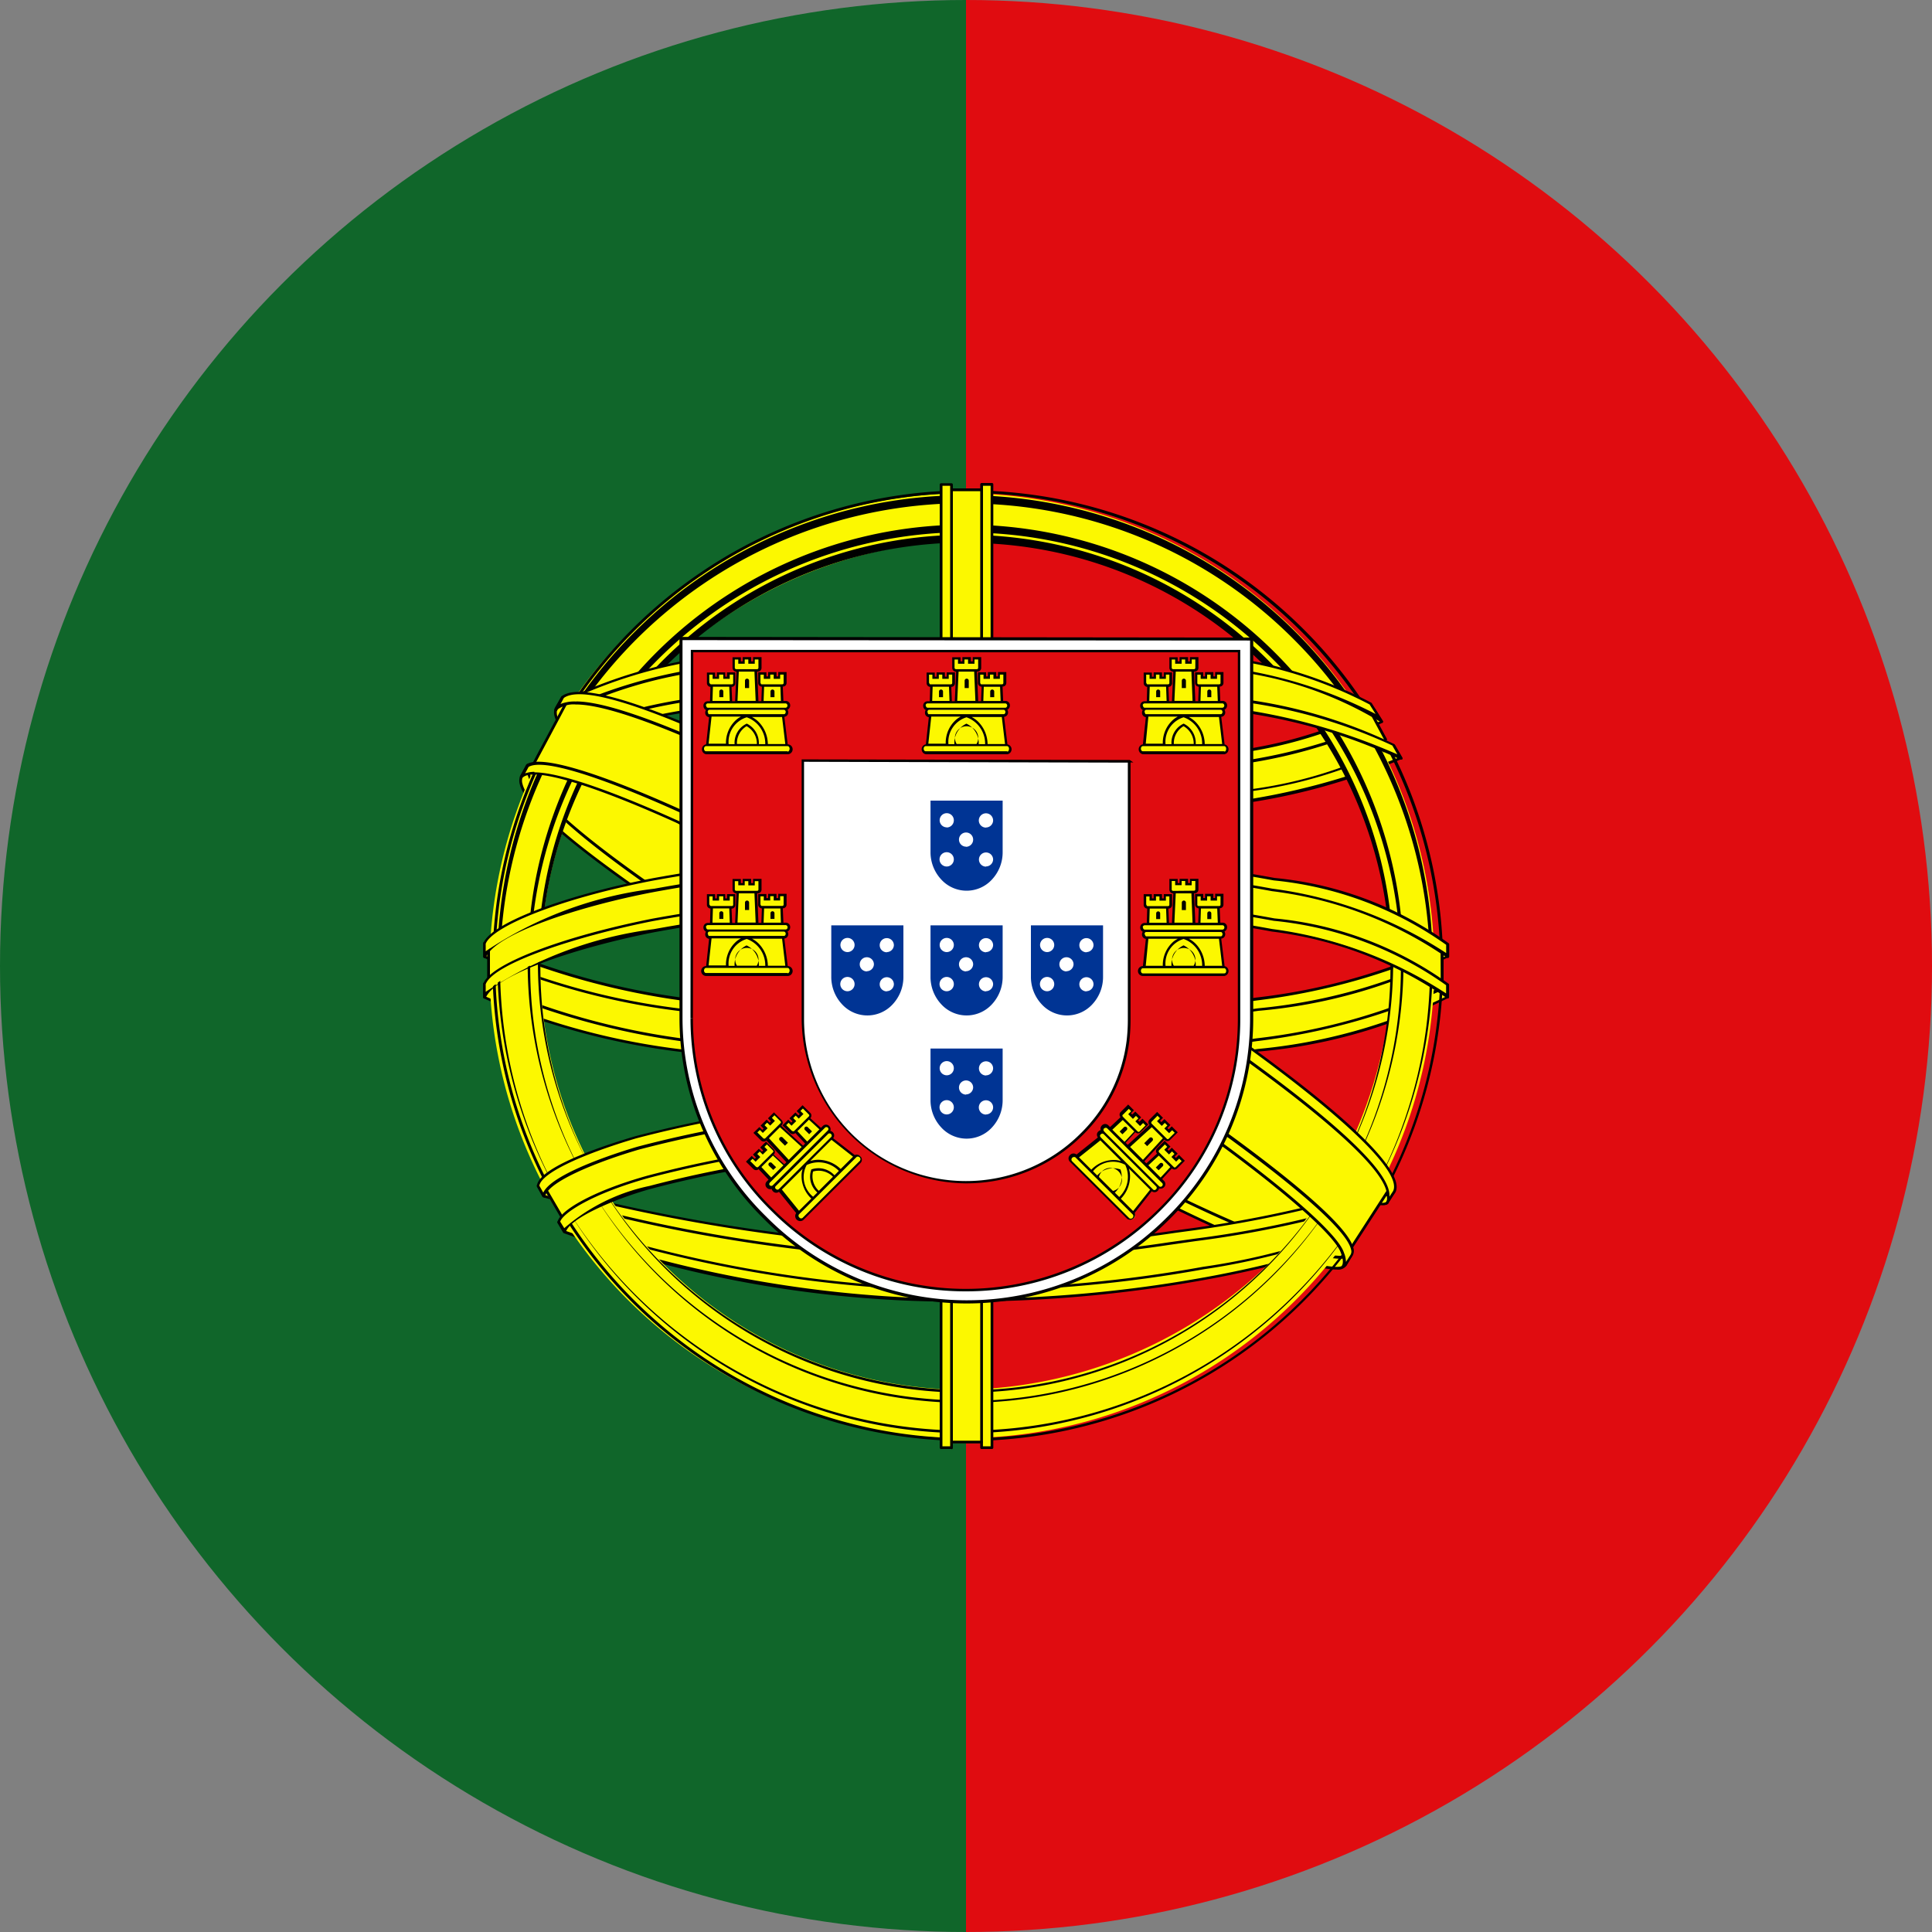
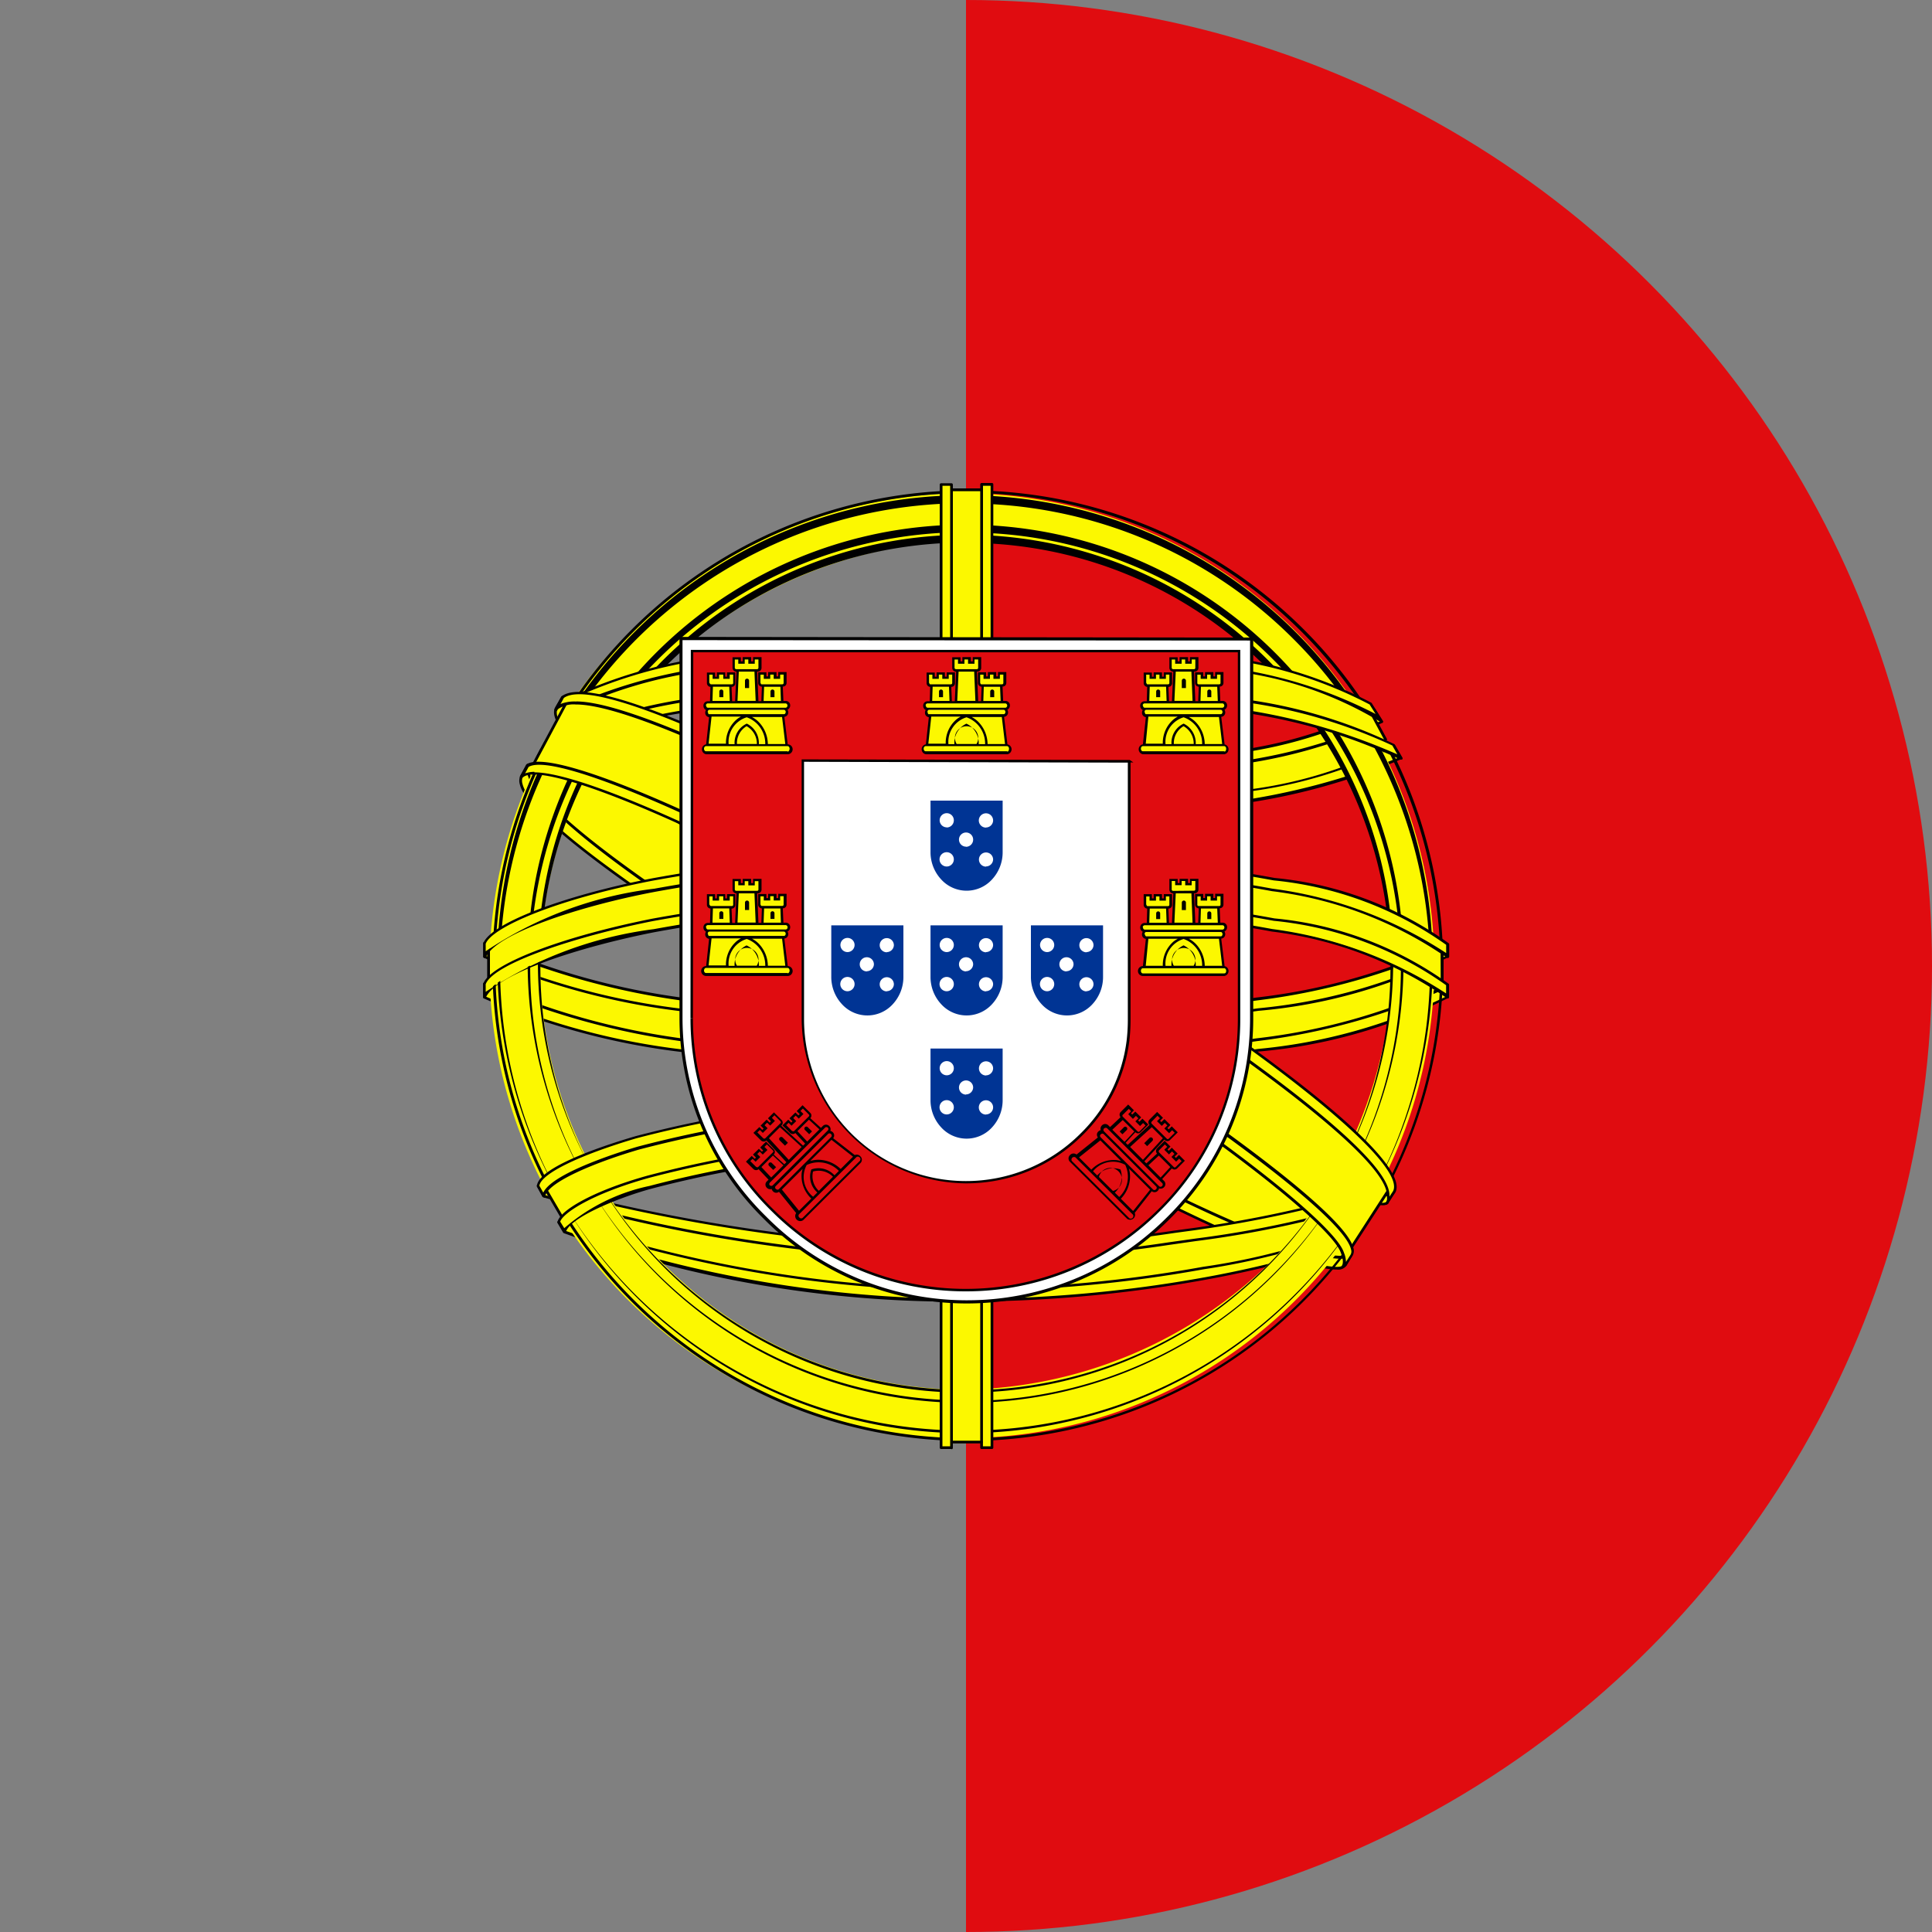
<svg xmlns="http://www.w3.org/2000/svg" width="30" height="30" viewBox="0 0 30 30">
  <rect x="0" y="0" width="30" height="30" fill="#808080" stroke="none" />
  <defs>
    <clipPath id="a">
      <circle data-name="Ellipse 93" cx="15" cy="15" r="15" fill="none" />
    </clipPath>
  </defs>
  <g data-name="Group 2431" clip-path="url(#a)">
    <g data-name="Group 2361">
      <path data-name="Rectangle 4863" fill="#e00c10" d="M15 0h27v30H15z" />
-       <path data-name="Rectangle 4864" fill="#10662a" d="M-3 0h18v30H-3z" />
    </g>
    <g data-name="Group 2430">
      <g data-name="Group 2413">
        <g data-name="Group 2362">
          <path data-name="Path 497" d="M20.845 19.599c-2.254-.068-12.59-6.495-12.661-7.518l.571-.948c1.025 1.484 11.591 7.734 12.629 7.513l-.54.953" fill="#fcf800" fill-rule="evenodd" />
        </g>
        <g data-name="Group 2363">
          <path data-name="Path 498" d="M20.898 19.627c-.038.069-.11.072-.245.057-.843-.093-3.4-1.332-6.429-3.138-3.522-2.1-6.432-4.014-6.116-4.515l.086-.151.017.005c-.284.847 5.741 4.279 6.1 4.5 3.486 2.151 6.425 3.407 6.685 3.081l-.095.162M8.638 11.004c-.2.542 2.7 2.328 6.186 4.441s6.5 3.419 6.719 3.232a1.9 1.9 0 0 0 .1-.187c-.042.063-.144.082-.3.037a35.113 35.113 0 0 1-6.445-3.234c-3.044-1.839-5.692-3.533-6.1-4.253a.437.437 0 0 1-.045-.212h-.01l-.087.152Z" fill="#fcf800" fill-rule="evenodd" />
        </g>
        <g data-name="Group 2365">
          <g data-name="Group 2364">
            <path data-name="Path 499" d="M20.759 19.714a1.007 1.007 0 0 1-.108-.007c-.86-.1-3.447-1.357-6.437-3.141-4-2.383-6.005-3.817-6.142-4.385a.2.2 0 0 1 .019-.159l.085-.15a.021.021 0 0 1 .025-.01l.017.006a.021.021 0 0 1 .012.01.021.021 0 0 1 0 .016c-.219.655 3.573 3 5.853 4.335l.234.138c3.441 2.124 6.4 3.4 6.657 3.086a.022.022 0 0 1 .029 0 .021.021 0 0 1 .006.028l-.094.162a.159.159 0 0 1-.156.071ZM8.181 11.95l-.054.094a.158.158 0 0 0-.014.127c.134.557 2.137 1.982 6.122 4.359 2.985 1.78 5.565 3.04 6.42 3.135.132.014.192.011.224-.046l.052-.088c-.613.184-3.888-1.427-6.637-3.124l-.233-.137c-3.902-2.295-5.879-3.746-5.88-4.321Zm13.282 6.765c-.6 0-3.614-1.41-6.654-3.252-3.754-2.274-6.4-3.926-6.195-4.466l.012-.024.088-.154a.023.023 0 0 1 .019-.011h.01a.02.02 0 0 1 .015.007.021.021 0 0 1 .006.015.416.416 0 0 0 .042.2c.436.762 3.487 2.67 6.1 4.246a35.606 35.606 0 0 0 6.44 3.231c.139.04.24.03.278-.028a.02.02 0 0 1 .014-.009.022.022 0 0 1 .021.009c.01.014.012.017-.1.205v.006a.143.143 0 0 1-.096.025Zm-12.809-7.7c-.2.551 3.188 2.6 6.177 4.414 3.584 2.172 6.469 3.391 6.691 3.236l.059-.1a.422.422 0 0 1-.25-.012 35.648 35.648 0 0 1-6.45-3.236c-4.976-3.006-5.88-3.856-6.112-4.261a.443.443 0 0 1-.046-.163Z" />
          </g>
        </g>
        <g data-name="Group 2366">
          <path data-name="Path 500" d="M15.021 12.7a21.362 21.362 0 0 0 6.642-.943l-.345-.558c-.947.522-3.746.865-6.316.917-3.039-.028-5.184-.309-6.26-1.028l-.326.595a16.467 16.467 0 0 0 6.6 1.019" fill="#fcf800" fill-rule="evenodd" />
        </g>
        <g data-name="Group 2367">
          <path data-name="Path 501" d="M21.452 11.204a8 8 0 0 1-2.523.676 27.215 27.215 0 0 1-3.9.272 26.364 26.364 0 0 1-3.767-.242 10.4 10.4 0 0 1-2.626-.66l.089-.149a9.01 9.01 0 0 0 2.554.648 28.833 28.833 0 0 0 7.621-.042 6.75 6.75 0 0 0 2.442-.687l.11.183m.3.566a9.7 9.7 0 0 1-2.639.712 27.347 27.347 0 0 1-4.1.3 29.164 29.164 0 0 1-3.931-.248 11.511 11.511 0 0 1-2.758-.728l.077-.154a11.969 11.969 0 0 0 2.707.715 28.971 28.971 0 0 0 3.9.249 27.568 27.568 0 0 0 4.075-.3 6.647 6.647 0 0 0 2.561-.732Z" fill="#fcf800" fill-rule="evenodd" />
        </g>
        <g data-name="Group 2369">
          <g data-name="Group 2368">
            <path data-name="Path 502" d="M14.981 12.799a29.209 29.209 0 0 1-3.9-.248 11.649 11.649 0 0 1-2.729-.715l-.033-.014a.02.02 0 0 1-.012-.012.022.022 0 0 1 0-.017l.033-.066.044-.088a.022.022 0 0 1 .027-.01 11.969 11.969 0 0 0 2.7.714 29.1 29.1 0 0 0 3.867.248h.03a27.678 27.678 0 0 0 4.072-.3 6.716 6.716 0 0 0 2.548-.724.022.022 0 0 1 .018-.008.021.021 0 0 1 .017.01l.112.192a.022.022 0 0 1 0 .021 9.778 9.778 0 0 1-2.65.717 27.719 27.719 0 0 1-4.108.3Zm-6.628-1.008h.012a11.6 11.6 0 0 0 2.719.713 29.277 29.277 0 0 0 3.9.248h.031a27.656 27.656 0 0 0 4.1-.3 10.752 10.752 0 0 0 2.616-.693l-.089-.154a7.059 7.059 0 0 1-2.554.718 27.733 27.733 0 0 1-4.078.3 29.2 29.2 0 0 1-3.9-.249 12.006 12.006 0 0 1-2.694-.709l-.035.07Zm6.645.383a26.757 26.757 0 0 1-3.738-.241 10.294 10.294 0 0 1-2.509-.616l-.122-.045a.023.023 0 0 1-.013-.013.022.022 0 0 1 0-.018l.09-.15a.021.021 0 0 1 .028-.008 8.778 8.778 0 0 0 2.547.646 26.815 26.815 0 0 0 3.713.232h.034a26.737 26.737 0 0 0 3.868-.274 6.833 6.833 0 0 0 2.432-.682.021.021 0 0 1 .017 0 .02.02 0 0 1 .014.01l.11.182a.021.021 0 0 1-.005.028 7.946 7.946 0 0 1-2.533.681 27.528 27.528 0 0 1-3.9.273Zm-6.33-.934.1.037a10.254 10.254 0 0 0 2.5.614 26.719 26.719 0 0 0 3.732.241h.032a27.361 27.361 0 0 0 3.9-.272 8.312 8.312 0 0 0 2.5-.661l-.088-.146a6.941 6.941 0 0 1-2.433.677 26.842 26.842 0 0 1-3.874.274h-.034a26.848 26.848 0 0 1-3.719-.233 9.036 9.036 0 0 1-2.542-.641Z" />
          </g>
        </g>
        <g data-name="Group 2370">
          <path data-name="Path 503" d="M7.612 15.41c1.388.744 4.47 1.118 7.386 1.144 2.655 0 6.115-.409 7.409-1.092l-.035-.744c-.4.63-4.112 1.235-7.4 1.21s-6.345-.531-7.363-1.187l.006.668" fill="#fcf800" fill-rule="evenodd" />
        </g>
        <g data-name="Group 2371">
          <path data-name="Path 504" d="M22.475 14.67v.177a8.149 8.149 0 0 1-2.942.828 30.475 30.475 0 0 1-4.571.312 28.752 28.752 0 0 1-4.339-.3 10.856 10.856 0 0 1-3.1-.834v-.207a11.073 11.073 0 0 0 3.128.877 28.592 28.592 0 0 0 4.314.3 30.324 30.324 0 0 0 4.546-.31 9.5 9.5 0 0 0 2.967-.842m0 .631v.178a8.161 8.161 0 0 1-2.943.828 30.479 30.479 0 0 1-4.571.312 28.785 28.785 0 0 1-4.339-.3 10.9 10.9 0 0 1-3.1-.833v-.207a11.1 11.1 0 0 0 3.128.877 28.6 28.6 0 0 0 4.314.3 30.359 30.359 0 0 0 4.546-.31 9.484 9.484 0 0 0 2.967-.842Z" fill="#fcf800" fill-rule="evenodd" />
        </g>
        <g data-name="Group 2373">
          <g data-name="Group 2372">
            <path data-name="Path 505" d="M14.965 16.64a29.021 29.021 0 0 1-4.342-.3 10.944 10.944 0 0 1-3.112-.837.021.021 0 0 1-.01-.018v-.207a.022.022 0 0 1 .011-.019.022.022 0 0 1 .022 0 11.179 11.179 0 0 0 3.119.874 28.792 28.792 0 0 0 4.31.3 30.477 30.477 0 0 0 4.543-.309 9.482 9.482 0 0 0 2.955-.836.023.023 0 0 1 .037.015v.177a.023.023 0 0 1-.005.014 8.141 8.141 0 0 1-2.956.835 30.6 30.6 0 0 1-4.572.311Zm-7.421-1.165a10.928 10.928 0 0 0 3.086.825 28.974 28.974 0 0 0 4.336.3 30.541 30.541 0 0 0 4.567-.312 8.512 8.512 0 0 0 2.924-.815v-.125a10.168 10.168 0 0 1-2.943.819 30.492 30.492 0 0 1-4.549.31 28.852 28.852 0 0 1-4.317-.3 11.565 11.565 0 0 1-3.1-.859Zm7.422.533a29.03 29.03 0 0 1-4.342-.3 10.939 10.939 0 0 1-3.111-.836.021.021 0 0 1-.01-.019v-.207a.022.022 0 0 1 .011-.019.021.021 0 0 1 .022 0 11.19 11.19 0 0 0 3.119.873 28.737 28.737 0 0 0 4.31.3 30.409 30.409 0 0 0 4.543-.31 9.48 9.48 0 0 0 2.956-.836.022.022 0 0 1 .036.016v.178a.022.022 0 0 1-.005.013 8.143 8.143 0 0 1-2.956.835 30.564 30.564 0 0 1-4.573.313Zm-7.421-1.164a10.918 10.918 0 0 0 3.086.825 28.941 28.941 0 0 0 4.336.3 30.574 30.574 0 0 0 4.567-.312 8.525 8.525 0 0 0 2.924-.815v-.126a10.176 10.176 0 0 1-2.943.819 30.462 30.462 0 0 1-4.549.31 28.764 28.764 0 0 1-4.317-.3 11.59 11.59 0 0 1-3.1-.859Z" />
          </g>
        </g>
        <g data-name="Group 2374">
          <path data-name="Path 506" d="M14.996 19.471a25.535 25.535 0 0 1-6.5-1.007l.421.656a17.528 17.528 0 0 0 6.113.994 15.688 15.688 0 0 0 6.038-.982l.432-.68a23.08 23.08 0 0 1-6.5 1.019" fill="#fcf800" fill-rule="evenodd" />
        </g>
        <g data-name="Group 2375">
          <path data-name="Path 507" d="m21.597 18.365.005.006-.146.242a15.88 15.88 0 0 1-2.885.639 22.9 22.9 0 0 1-3.542.3 24.374 24.374 0 0 1-6.588-.981l-.083-.159a27.867 27.867 0 0 0 6.671.975 24.726 24.726 0 0 0 3.518-.3 18.289 18.289 0 0 0 2.874-.636l-.011-.015.188-.07m-.374.615-.194.284a17.064 17.064 0 0 1-2.283.583 20.722 20.722 0 0 1-3.751.342 18.04 18.04 0 0 1-6.23-1.063l-.088-.15.014-.022.149.057a20.113 20.113 0 0 0 6.17 1.015 21.053 21.053 0 0 0 3.678-.338 10.789 10.789 0 0 0 2.483-.679l.052-.029Z" fill="#fcf800" fill-rule="evenodd" />
        </g>
        <g data-name="Group 2377">
          <g data-name="Group 2376">
            <path data-name="Path 508" d="M14.994 20.211a17.9 17.9 0 0 1-6.24-1.063.021.021 0 0 1-.01-.009l-.088-.15a.02.02 0 0 1 0-.021l.014-.022a.019.019 0 0 1 .025-.008l.149.058a19.912 19.912 0 0 0 6.163 1.013h.059a21.173 21.173 0 0 0 3.615-.338 10.287 10.287 0 0 0 2.477-.677l.051-.029a.021.021 0 0 1 .025 0 .021.021 0 0 1 0 .025c-.066.1-.131.2-.194.285a.021.021 0 0 1-.01.008 17.01 17.01 0 0 1-2.286.584 20.965 20.965 0 0 1-3.75.344Zm-6.215-1.1a18.776 18.776 0 0 0 6.216 1.058 20.911 20.911 0 0 0 3.746-.341 16.9 16.9 0 0 0 2.274-.58c.047-.066.1-.136.144-.209a10.929 10.929 0 0 1-2.467.67 21.2 21.2 0 0 1-3.623.338h-.059a19.955 19.955 0 0 1-6.177-1.016l-.13-.05Zm6.249.461a24.572 24.572 0 0 1-6.594-.981.021.021 0 0 1-.012-.01l-.083-.159a.021.021 0 0 1 0-.022.02.02 0 0 1 .021-.007 27.767 27.767 0 0 0 6.666.974 23.4 23.4 0 0 0 3.206-.258l.31-.042a18.518 18.518 0 0 0 2.839-.625h.005a.022.022 0 0 1 0-.009.02.02 0 0 1 .013-.014l.188-.07h.007a.02.02 0 0 1 .017.009.022.022 0 0 1 0 .024c-.047.08-.1.161-.147.243a.021.021 0 0 1-.01.008 16.193 16.193 0 0 1-2.888.639l-.414.059a21.341 21.341 0 0 1-3.123.241Zm-6.574-1.018a24.519 24.519 0 0 0 6.574.977 21.317 21.317 0 0 0 3.125-.241l.414-.058a16.206 16.206 0 0 0 2.873-.635l.119-.2-.12.044a.022.022 0 0 1 0 .012.021.021 0 0 1-.013.013l-.031.01a18.52 18.52 0 0 1-2.845.627l-.31.042a23.489 23.489 0 0 1-3.211.259 27.77 27.77 0 0 1-6.632-.964Z" />
          </g>
        </g>
        <g data-name="Group 2378">
          <path data-name="Path 509" d="M14.981 7.66A7.336 7.336 0 1 1 7.6 14.996a7.4 7.4 0 0 1 7.381-7.336m6.654 7.16a7.081 7.081 0 0 1-1.929 4.8 6.962 6.962 0 0 1-4.743 1.959 6.6 6.6 0 0 1-6.574-6.64 6.644 6.644 0 0 1 2.333-4.962 6.985 6.985 0 0 1 4.486-1.583 6.647 6.647 0 0 1 6.427 6.431Z" fill="#fcf800" fill-rule="evenodd" />
        </g>
        <g data-name="Group 2380">
          <g data-name="Group 2379">
            <path data-name="Path 510" d="M15.001 22.376a7.381 7.381 0 1 1 7.408-7.381 7.4 7.4 0 0 1-7.408 7.381Zm0-14.719a7.338 7.338 0 1 0 7.366 7.339 7.361 7.361 0 0 0-7.366-7.342Zm0 14.557a7.262 7.262 0 1 1 5.113-2.121 7.208 7.208 0 0 1-5.113 2.121Zm0-14.4a7.22 7.22 0 1 0 5.083 2.108 7.165 7.165 0 0 0-5.083-2.104Zm.006 13.933a6.8 6.8 0 1 1 4.79-1.987 6.752 6.752 0 0 1-4.79 1.994Zm0-13.483a6.76 6.76 0 1 0 4.76 1.974 6.709 6.709 0 0 0-4.76-1.969Zm0 13.32a6.64 6.64 0 1 1 4.675-1.939 6.59 6.59 0 0 1-4.675 1.944Zm0-13.159a6.6 6.6 0 1 0 4.645 1.927 6.548 6.548 0 0 0-4.645-1.922Z" />
          </g>
        </g>
        <g data-name="Group 2381">
          <path data-name="Path 511" d="M15.24 7.52v.081h-.466v-.079h-.161v14.955h.161v-.07h.469v.072h.161V7.519" fill="#fcf800" fill-rule="evenodd" />
        </g>
        <g data-name="Group 2383">
          <g data-name="Group 2382">
            <path data-name="Path 512" d="M15.237 22.414h-.451a.021.021 0 0 1 0-.043h.451a.021.021 0 1 1 0 .043Zm0-14.787h-.449a.021.021 0 0 1 0-.043h.449a.021.021 0 0 1 0 .043Z" />
          </g>
        </g>
        <g data-name="Group 2385">
          <g data-name="Group 2384">
            <path data-name="Path 513" d="M15.403 22.5h-.161a.021.021 0 0 1-.021-.021V7.521a.022.022 0 0 1 .021-.021h.161a.021.021 0 0 1 .021.021v14.958a.021.021 0 0 1-.021.021Zm-.14-.042h.119V7.543h-.118Zm-.488.042h-.162a.021.021 0 0 1-.021-.021V7.525a.022.022 0 0 1 .021-.021h.162a.022.022 0 0 1 .021.021v14.958a.021.021 0 0 1-.021.021Zm-.141-.042h.12V7.543h-.119Z" />
          </g>
        </g>
        <g data-name="Group 2386">
          <path data-name="Path 514" d="M7.587 14.682c.926-.85 4.344-1.4 7.377-1.386s6.624.635 7.405 1.368l.008.634c-.654-.613-3.445-1.344-7.407-1.352s-6.84.743-7.383 1.369v-.632" fill="#fcf800" fill-rule="evenodd" />
        </g>
        <g data-name="Group 2387">
          <path data-name="Path 515" d="M22.394 15.301a.021.021 0 0 1-.021-.021v-.546a.021.021 0 1 1 .043 0v.546a.021.021 0 0 1-.022.021Zm-14.808-.022a.021.021 0 0 1-.021-.021v-.547a.021.021 0 0 1 .043 0v.547a.021.021 0 0 1-.022.021Z" />
        </g>
        <g data-name="Group 2388">
          <path data-name="Path 516" d="M15.004 13.224a25.7 25.7 0 0 1 4.78.425 5.569 5.569 0 0 1 2.694 1.009v.192a5.925 5.925 0 0 0-2.724-1.038 25.558 25.558 0 0 0-4.749-.422 26.419 26.419 0 0 0-4.841.431c-1.016.192-2.479.622-2.642 1.03v-.2c.1-.279 1.164-.717 2.61-1a26.638 26.638 0 0 1 4.872-.43m0 .631a25.7 25.7 0 0 1 4.78.425 5.566 5.566 0 0 1 2.694 1.009v.191a5.928 5.928 0 0 0-2.725-1.038 25.489 25.489 0 0 0-4.748-.422 26.555 26.555 0 0 0-4.849.431c-1.054.208-2.459.623-2.634 1.031v-.2c.1-.282 1.143-.7 2.61-1a26.677 26.677 0 0 1 4.872-.424Z" fill="#fcf800" fill-rule="evenodd" />
        </g>
        <g data-name="Group 2390">
          <g data-name="Group 2389">
            <path data-name="Path 517" d="M7.521 15.504a.021.021 0 0 1-.017-.021v-.2a.016.016 0 0 1 0-.007c.1-.3 1.208-.729 2.626-1.011a26.773 26.773 0 0 1 4.876-.43h.049a25.706 25.706 0 0 1 4.735.426 5.523 5.523 0 0 1 2.706 1.016.021.021 0 0 1 .005.014v.192a.021.021 0 0 1-.038.013 6.094 6.094 0 0 0-2.712-1.031 25.5 25.5 0 0 0-4.745-.421 26.542 26.542 0 0 0-4.844.431c-1.148.227-2.457.642-2.619 1.017a.021.021 0 0 1-.022.012Zm7.534-1.5a25.521 25.521 0 0 1 4.7.422 6.473 6.473 0 0 1 2.7 1v-.128a5.553 5.553 0 0 0-2.677-1 25.659 25.659 0 0 0-4.726-.425h-.049a26.725 26.725 0 0 0-4.868.43c-1.171.233-2.474.656-2.593.98v.118a6.1 6.1 0 0 1 2.609-.973 26.611 26.611 0 0 1 4.853-.431Zm-7.533.873a.021.021 0 0 1-.017-.021v-.2a.031.031 0 0 1 0-.007c.106-.307 1.235-.741 2.627-1.011a26.792 26.792 0 0 1 4.876-.431h.05a25.7 25.7 0 0 1 4.734.426 5.53 5.53 0 0 1 2.706 1.016.019.019 0 0 1 .005.014v.192a.022.022 0 0 1-.014.02.021.021 0 0 1-.024-.006 6.088 6.088 0 0 0-2.713-1.031 25.468 25.468 0 0 0-4.693-.421h-.051a26.528 26.528 0 0 0-4.837.431c-1.164.22-2.48.651-2.626 1.018a.022.022 0 0 1-.023.007Zm7.534-1.5a25.5 25.5 0 0 1 4.7.422 6.47 6.47 0 0 1 2.7 1v-.128a5.559 5.559 0 0 0-2.677-1 25.767 25.767 0 0 0-4.776-.425 26.75 26.75 0 0 0-4.868.429c-1.507.292-2.5.727-2.593.98v.116a5.973 5.973 0 0 1 2.617-.971 26.569 26.569 0 0 1 4.844-.431Z" />
          </g>
        </g>
        <g data-name="Group 2391">
          <path data-name="Path 518" d="M14.969 10.008a15.943 15.943 0 0 1 6.244.943l.4.69a16.108 16.108 0 0 0-6.641-.965c-2.526.016-5.225.277-6.579 1l.478-.8c1.111-.574 3.732-.866 6.1-.869" fill="#fcf800" fill-rule="evenodd" />
        </g>
        <g data-name="Group 2393">
          <g data-name="Group 2392">
            <path data-name="Path 519" d="M21.516 11.504a.021.021 0 0 1-.019-.011l-.229-.424a.021.021 0 0 1 .038-.02l.229.424a.021.021 0 0 1-.009.029Z" />
          </g>
        </g>
        <g data-name="Group 2394">
          <path data-name="Path 520" d="M15.005 9.944a24.434 24.434 0 0 1 4.137.286 6.726 6.726 0 0 1 2.141.7l.173.275a5.676 5.676 0 0 0-2.385-.81 26.437 26.437 0 0 0-4.067-.287 24.761 24.761 0 0 0-4.16.305 6.789 6.789 0 0 0-2.067.635l.153-.229a7.4 7.4 0 0 1 1.888-.568 25.019 25.019 0 0 1 4.186-.3m0 .631a24.991 24.991 0 0 1 4.288.3 7.816 7.816 0 0 1 2.345.688l.119.208a8.625 8.625 0 0 0-2.487-.736 24.118 24.118 0 0 0-4.268-.293 24.794 24.794 0 0 0-4.325.292 7.648 7.648 0 0 0-2.328.723l.116-.221a7.788 7.788 0 0 1 2.18-.664 25.512 25.512 0 0 1 4.362-.304Z" fill="#fcf800" fill-rule="evenodd" />
        </g>
        <g data-name="Group 2396">
          <g data-name="Group 2395">
            <path data-name="Path 521" d="M21.757 11.793a.02.02 0 0 1-.012 0 8.535 8.535 0 0 0-2.48-.733 24 24 0 0 0-4.264-.293h-.156a24.353 24.353 0 0 0-4.166.292 7.606 7.606 0 0 0-2.319.719.021.021 0 0 1-.032-.027l.116-.221a.023.023 0 0 1 .009-.009 7.939 7.939 0 0 1 2.186-.666 24.924 24.924 0 0 1 4.363-.3 25.041 25.041 0 0 1 4.292.3 7.71 7.71 0 0 1 2.357.7l.122.213a.021.021 0 0 1 0 .026.022.022 0 0 1-.016-.001Zm-6.64-1.073a23.625 23.625 0 0 1 4.156.294 9.427 9.427 0 0 1 2.425.7l-.078-.138a8.034 8.034 0 0 0-2.331-.678 24.847 24.847 0 0 0-4.284-.3 24.886 24.886 0 0 0-4.355.3 7.919 7.919 0 0 0-2.169.659l-.075.143a8.563 8.563 0 0 1 2.267-.682 24.867 24.867 0 0 1 4.329-.292Zm6.339.5a.022.022 0 0 1-.016-.007 5.748 5.748 0 0 0-2.373-.8 25.988 25.988 0 0 0-4.063-.287 24.76 24.76 0 0 0-4.156.305 6.987 6.987 0 0 0-2.059.632.021.021 0 0 1-.03-.03l.153-.229a.02.02 0 0 1 .008-.007 7.438 7.438 0 0 1 1.894-.57 25.033 25.033 0 0 1 4.19-.3 24.188 24.188 0 0 1 4.141.286 6.7 6.7 0 0 1 2.151.7l.005.006.173.275a.021.021 0 0 1-.005.028.024.024 0 0 1-.013.002Zm-6.453-1.14a26.074 26.074 0 0 1 4.071.288 7 7 0 0 1 2.286.719l-.093-.148a6.692 6.692 0 0 0-2.13-.692 24.157 24.157 0 0 0-4.133-.286 25.047 25.047 0 0 0-4.183.3 7.431 7.431 0 0 0-1.877.564l-.1.147a7.768 7.768 0 0 1 1.994-.59 24.83 24.83 0 0 1 4.167-.298Z" />
          </g>
        </g>
        <g data-name="Group 2397">
          <path data-name="Path 522" d="M18.675 18.054a19.36 19.36 0 0 0-3.672-.279c-4.582.054-6.062.937-6.242 1.2l-.342-.556c1.167-.842 3.661-1.315 6.609-1.267a23.379 23.379 0 0 1 3.963.341l-.316.555" fill="#fcf800" fill-rule="evenodd" />
        </g>
        <g data-name="Group 2398">
          <path data-name="Path 523" d="M8.719 18.908a.021.021 0 0 1-.019-.01l-.225-.385a.022.022 0 0 1 .037-.022l.225.386a.021.021 0 0 1-.008.029Z" />
        </g>
        <g data-name="Group 2399">
          <path data-name="Path 524" d="M15.034 17.058a22.926 22.926 0 0 1 4.01.347l-.091.16a20.988 20.988 0 0 0-3.911-.34 18.834 18.834 0 0 0-5.131.6c-.528.153-1.44.484-1.47.747l-.087-.154c.02-.239.809-.549 1.519-.755a18.905 18.905 0 0 1 5.162-.6m-.058.639a22.3 22.3 0 0 1 3.733.3l-.087.154a19.536 19.536 0 0 0-3.641-.279 17.684 17.684 0 0 0-4.89.57c-.47.13-1.247.431-1.327.68l-.087-.143c.025-.147.5-.451 1.374-.7a17.8 17.8 0 0 1 4.924-.587Z" fill="#fcf800" fill-rule="evenodd" />
        </g>
        <g data-name="Group 2400">
          <path data-name="Path 525" d="M8.765 19.138a.02.02 0 0 1-.018-.01l-.087-.143a.021.021 0 0 1 0-.014c.028-.166.525-.472 1.389-.714a17.659 17.659 0 0 1 4.931-.58 22.4 22.4 0 0 1 3.736.3.021.021 0 0 1 .015.012.02.02 0 0 1 0 .019l-.087.154a.021.021 0 0 1-.022.01 19.692 19.692 0 0 0-3.637-.279 17.41 17.41 0 0 0-4.885.569c-.5.139-1.24.438-1.313.666a.02.02 0 0 1-.017.014Zm-.065-.167.062.1a2.941 2.941 0 0 1 1.324-.656 17.49 17.49 0 0 1 4.9-.57h.144a19.374 19.374 0 0 1 3.486.277l.066-.116a22.547 22.547 0 0 0-3.7-.291 17.629 17.629 0 0 0-4.92.579c-.879.247-1.326.546-1.363.677Zm-.258-.38a.021.021 0 0 1-.018-.01l-.087-.154a.019.019 0 0 1 0-.012c.026-.312 1.181-.67 1.534-.773a18.581 18.581 0 0 1 5.168-.6 23 23 0 0 1 4.013.348.021.021 0 0 1 .014.03l-.091.16a.02.02 0 0 1-.022.01 21.208 21.208 0 0 0-3.907-.339 18.432 18.432 0 0 0-5.126.6c-.683.2-1.43.511-1.455.73a.021.021 0 0 1-.016.018Zm-.066-.178.06.106c.149-.323 1.329-.674 1.47-.715a18.486 18.486 0 0 1 5.137-.6 21.267 21.267 0 0 1 3.9.337l.07-.123a23.127 23.127 0 0 0-3.978-.342 18.545 18.545 0 0 0-5.156.6c-.889.263-1.476.549-1.504.736Z" />
        </g>
        <g data-name="Group 2401">
          <path data-name="Path 526" d="M8.808 10.864c2.27-.03 12.752 6.381 12.782 7.561l-.649.991c-.293-1.37-10.929-7.608-12.684-7.49l.551-1.062" fill="#fcf800" fill-rule="evenodd" />
        </g>
        <g data-name="Group 2402">
          <path data-name="Path 527" d="M20.991 19.381a.025.025 0 0 1-.012 0 .021.021 0 0 1-.006-.03l.55-.851a.022.022 0 0 1 .029-.006.021.021 0 0 1 .007.029l-.551.851a.021.021 0 0 1-.017.007Z" />
        </g>
        <g data-name="Group 2403">
          <path data-name="Path 528" d="M8.8 10.9a.022.022 0 0 0-.029.009l-.5.938a.021.021 0 0 0 .009.029h.01a.021.021 0 0 0 .019-.011l.5-.938A.021.021 0 0 0 8.8 10.9Z" />
        </g>
        <g data-name="Group 2404">
          <path data-name="Path 529" d="M21.655 18.497c.266-.524-2.605-2.679-6.165-4.777-3.642-2.056-6.267-3.266-6.746-2.906l-.107.193c0 .011 0-.013.026-.031a.471.471 0 0 1 .3-.072c.826.012 3.184 1.093 6.492 2.982 1.45.841 6.123 3.827 6.106 4.667 0 .072.006.087-.021.123l.119-.18M8.197 11.887c.421-.285 3.517 1.089 6.756 3.035s6.318 4.156 6.039 4.569l-.091.144-.042.033c.009-.007.055-.063 0-.216-.138-.451-2.328-2.191-5.961-4.377-3.542-2.1-6.494-3.372-6.79-3.01l.093-.177Z" fill="#fcf800" fill-rule="evenodd" />
        </g>
        <g data-name="Group 2406">
          <g data-name="Group 2405">
            <path data-name="Path 530" d="M20.853 19.693a.021.021 0 0 1-.017-.009.021.021 0 0 1 0-.03s.043-.049-.012-.191c-.142-.464-2.457-2.265-5.952-4.366-3.716-2.207-6.5-3.341-6.762-3.015a.022.022 0 0 1-.028 0 .021.021 0 0 1-.007-.028l.092-.174a.02.02 0 0 1 .011-.013c.45-.292 3.549 1.1 6.777 3.036 2.908 1.756 5.925 3.859 6.062 4.481a.146.146 0 0 1-.016.117l-.091.144v.005l-.042.033a.021.021 0 0 1-.015.01Zm-12.555-7.7c.813 0 3.556 1.263 6.6 3.071 3.551 2.135 5.824 3.908 5.971 4.389a.384.384 0 0 1 .031.142l.069-.108a.1.1 0 0 0 .01-.085c-.133-.6-3.213-2.745-6.042-4.454-3.155-1.9-6.291-3.311-6.729-3.039l-.054.1a.444.444 0 0 1 .144-.024Zm13.237 6.713a.023.023 0 0 1-.012 0 .021.021 0 0 1-.005-.029l.012-.018a.131.131 0 0 0 .007-.066v-.026c.018-.836-4.746-3.866-6.1-4.649-3.294-1.881-5.656-2.967-6.481-2.979h-.015a.424.424 0 0 0-.267.066.068.068 0 0 0-.02.024.026.026 0 0 1-.027.014.025.025 0 0 1-.016-.024.023.023 0 0 1 0-.009l.107-.193a.019.019 0 0 1 .006-.007c.576-.433 4 1.34 6.77 2.9 3.214 1.894 6.47 4.222 6.174 4.805l-.107.161a.147.147 0 0 1-.013.02.021.021 0 0 1-.013.003ZM8.959 10.892c.833.012 3.2 1.1 6.5 2.985.954.554 6.136 3.769 6.116 4.686v.019l.057-.087c.241-.485-2.462-2.57-6.157-4.748-3.89-2.2-6.274-3.229-6.719-2.91l-.052.095a.578.578 0 0 1 .236-.039Z" />
          </g>
        </g>
        <g data-name="Group 2407">
          <path data-name="Path 531" d="M10.577 15.806a4.356 4.356 0 0 0 1.3 3.1 4.422 4.422 0 0 0 7.556-3.1V9.923l-8.859-.01v5.892" fill="#fff" fill-rule="evenodd" />
        </g>
        <g data-name="Group 2409">
          <g data-name="Group 2408">
            <path data-name="Path 532" d="M14.998 20.24a4.438 4.438 0 0 1-3.137-1.313 4.371 4.371 0 0 1-1.31-3.12V9.89h.025l8.884.01v5.91a4.385 4.385 0 0 1-1.309 3.131 4.446 4.446 0 0 1-3.153 1.299Zm-4.4-10.3v5.867a4.322 4.322 0 0 0 1.3 3.085 4.388 4.388 0 0 0 6.219.014 4.336 4.336 0 0 0 1.294-3.1v-5.86Z" />
          </g>
        </g>
        <g data-name="Group 2410">
          <path data-name="Path 533" d="M17.533 11.819v4.019a2.793 2.793 0 0 1-.018.315 2.466 2.466 0 0 1-.727 1.465 2.543 2.543 0 0 1-1.794.739 2.56 2.56 0 0 1-2.526-2.53v-4.014l5.069.009m-6.791 3.995a4.182 4.182 0 0 0 1.251 2.973 4.252 4.252 0 0 0 6 .006 4.181 4.181 0 0 0 1.246-2.976v-5.71h-8.494l-.005 5.7" fill="#e00c10" fill-rule="evenodd" />
        </g>
        <g data-name="Group 2412">
          <g data-name="Group 2411">
            <path data-name="Path 534" d="M14.993 20.052a4.258 4.258 0 0 1-3.014-1.248 4.182 4.182 0 0 1-1.257-2.987h.038a4.146 4.146 0 0 0 1.246 2.96 4.234 4.234 0 0 0 5.975.006 4.147 4.147 0 0 0 1.24-2.963v-5.691h-8.456l-.005 5.685h-.038l.005-5.723h8.532v5.729a4.184 4.184 0 0 1-1.252 2.989 4.253 4.253 0 0 1-3.014 1.243Zm0-1.677a2.578 2.578 0 0 1-2.545-2.549v-4.034h.019l5.075.009.057.038h-.044v4a2.8 2.8 0 0 1-.018.317 2.484 2.484 0 0 1-.732 1.476 2.552 2.552 0 0 1-1.815.743Zm-2.508-6.546v4a2.514 2.514 0 0 0 4.288 1.778 2.446 2.446 0 0 0 .722-1.454 2.775 2.775 0 0 0 .018-.312v-3.999Z" />
          </g>
        </g>
      </g>
      <g data-name="Group 2428" fill-rule="evenodd">
        <g data-name="Group 2415">
          <path data-name="Path 535" d="M12.232 11.573h-.016l-.054-.459h.017a.053.053 0 0 0 0-.105h.027a.053.053 0 0 0 0-.1h-.058l-.01-.26h.018a.038.038 0 0 0 .04-.039v-.149h-.092v.066h-.066v-.066h-.092v.066h-.065v-.065h-.09v.148a.042.042 0 0 0 .042.039h.015l-.009.26h-.081l-.021-.5h.024a.039.039 0 0 0 .04-.039v-.15h-.092v.066h-.066v-.066h-.092v.066h-.066v-.065h-.089v.148a.041.041 0 0 0 .042.04h.02l-.022.5h-.082l-.009-.26h.017a.038.038 0 0 0 .04-.039v-.149h-.092v.066h-.066v-.066h-.091v.066h-.066v-.065h-.09v.148a.042.042 0 0 0 .042.039h.015l-.009.26h-.054a.053.053 0 0 0 0 .1h.025a.053.053 0 0 0 0 .105h.018l-.05.458h-.021a.059.059 0 0 0 0 .116h1.264a.059.059 0 0 0 0-.116Z" fill="#fcf800" />
          <g data-name="Group 2414">
            <path data-name="Path 536" d="m12.231 11.554-.052-.423a.068.068 0 0 0 .061-.071.074.074 0 0 0-.012-.04.071.071 0 0 0 .042-.065.068.068 0 0 0-.065-.071h-.04l-.01-.223a.057.057 0 0 0 .059-.057v-.168h-.129v.067h-.028v-.066h-.129v.066H11.9v-.064h-.127v.167a.06.06 0 0 0 .058.057l-.009.224h-.045l-.02-.458h.008a.058.058 0 0 0 .06-.057v-.168h-.131v.066h-.03v-.066h-.131v.066h-.029v-.064h-.129v.166a.06.06 0 0 0 .061.058l-.021.458h-.046l-.01-.222a.057.057 0 0 0 .059-.057v-.168h-.129v.066h-.028v-.066h-.129v.067h-.028v-.065h-.127v.166a.06.06 0 0 0 .055.057l-.007.223h-.037a.068.068 0 0 0-.065.071.071.071 0 0 0 .04.065.075.075 0 0 0-.012.04.067.067 0 0 0 .06.071l-.046.422a.078.078 0 0 0 0 .154h1.266a.077.077 0 0 0 0-.154Zm-.037 0h-.271a.5.5 0 0 0-.155-.356.434.434 0 0 0-.091-.064h.467Zm-.6-.317a.327.327 0 0 0-.187.318h-.093a.4.4 0 0 1 .281-.417.433.433 0 0 1 .288.417h-.1a.335.335 0 0 0-.187-.319Zm.157.316h-.308a.308.308 0 0 1 .15-.277.311.311 0 0 1 .16.276Zm.057-.948v-.129h.052v.065h.1v-.066h.054v.066h.1v-.066h.054v.131a.02.02 0 0 1-.021.02h-.322a.023.023 0 0 1-.014-.022Zm.318.28h-.269l.008-.221h.253Zm-.692-.494a.023.023 0 0 1-.024-.021v-.129h.054v.065h.1v-.066h.056v.066h.1v-.066h.057v.131a.021.021 0 0 1-.022.02Zm.3.492h-.282l.02-.454h.243Zm-.72-.278v-.129h.052v.065h.1v-.066h.065v.066h.1v-.066h.054v.131a.02.02 0 0 1-.021.02h-.322a.023.023 0 0 1-.022-.021Zm.318.279h-.269l.007-.221h.254Zm-.371.072a.032.032 0 0 1 .028-.034h1.212a.035.035 0 0 1 0 .068h-1.212a.032.032 0 0 1-.023-.034Zm.028.1c0-.018.012-.034.025-.034h1.16a.031.031 0 0 1 .026.034c0 .019-.012.034-.026.034h-1.16c-.009.005-.02-.01-.02-.029Zm.06.071h.457a.389.389 0 0 0-.063.041.479.479 0 0 0-.17.38h-.27Zm1.177.539h-1.264c-.016 0-.03-.018-.03-.04s.014-.04.03-.04h1.269c.016 0 .03.018.03.04s-.013.045-.03.045Z" />
            <path data-name="Path 537" d="M11.632 10.684v-.114a.032.032 0 1 0-.064 0v.114Z" />
            <path data-name="Path 538" d="M11.964 10.738v.088h.062v-.088a.031.031 0 1 0-.062 0Z" />
            <path data-name="Path 539" d="M11.17 10.738v.088h.062v-.088a.031.031 0 1 0-.062 0Z" />
          </g>
        </g>
        <g data-name="Group 2417">
          <path data-name="Path 540" d="M12.232 15.015h-.016l-.054-.459h.017a.053.053 0 0 0 0-.1h.027a.053.053 0 0 0 0-.1h-.058l-.01-.26h.018a.039.039 0 0 0 .04-.039v-.149h-.092v.066h-.066v-.066h-.092v.066h-.065v-.065h-.09v.148a.042.042 0 0 0 .042.039h.015l-.009.26h-.081l-.021-.5h.024a.038.038 0 0 0 .04-.039v-.149h-.092v.066h-.066v-.066h-.092v.066h-.066v-.065h-.089v.148a.041.041 0 0 0 .042.039h.02l-.022.5h-.082l-.009-.26h.017a.039.039 0 0 0 .04-.039v-.149h-.092v.066h-.066v-.066h-.091v.066h-.066v-.065h-.09v.148a.042.042 0 0 0 .042.039h.015l-.009.26h-.054a.053.053 0 0 0 0 .1h.025a.053.053 0 0 0 0 .1h.018l-.05.459h-.021a.059.059 0 0 0 0 .117h1.264a.059.059 0 0 0 0-.117Z" fill="#fcf800" />
          <g data-name="Group 2416">
            <path data-name="Path 541" d="m12.231 14.996-.052-.422a.068.068 0 0 0 .061-.071.075.075 0 0 0-.012-.039.071.071 0 0 0 .042-.066.068.068 0 0 0-.065-.071h-.04l-.01-.223a.058.058 0 0 0 .059-.057v-.168h-.129v.067h-.028v-.066h-.129v.066H11.9v-.064h-.127v.167a.06.06 0 0 0 .058.057l-.009.224h-.045l-.02-.458h.008a.058.058 0 0 0 .06-.057v-.168h-.131v.066h-.03v-.066h-.131v.066h-.029v-.064h-.129v.166a.061.061 0 0 0 .061.058l-.021.458h-.046l-.01-.222a.057.057 0 0 0 .059-.057v-.168h-.129v.066h-.028v-.066h-.129v.066h-.028v-.065h-.127v.166a.059.059 0 0 0 .055.057l-.007.223h-.037a.068.068 0 0 0-.065.071.071.071 0 0 0 .04.065.076.076 0 0 0-.012.04.068.068 0 0 0 .06.071l-.046.423a.077.077 0 0 0 0 .154h1.266a.077.077 0 0 0 0-.154Zm-.037 0h-.271a.5.5 0 0 0-.155-.356.439.439 0 0 0-.091-.064h.467Zm-.6-.316a.327.327 0 0 0-.187.318h-.093a.4.4 0 0 1 .281-.418.434.434 0 0 1 .288.418h-.1a.334.334 0 0 0-.187-.316Zm.157.315h-.308a.181.181 0 1 1 .308 0Zm.057-.948v-.129h.052v.064h.1v-.066h.054v.066h.1v-.066h.054v.131a.02.02 0 0 1-.021.02h-.322a.023.023 0 0 1-.014-.021Zm.318.28h-.269l.008-.221h.253Zm-.692-.494a.023.023 0 0 1-.024-.021v-.13h.054v.064h.1v-.064h.056v.066h.1v-.066h.057v.131a.02.02 0 0 1-.022.02Zm.3.493h-.282l.02-.454h.243Zm-.72-.278v-.129h.052v.065h.1v-.066h.065v.066h.1v-.066h.054v.131a.02.02 0 0 1-.021.02h-.322a.023.023 0 0 1-.022-.022Zm.318.279h-.269l.007-.221h.254Zm-.371.072a.032.032 0 0 1 .028-.034h1.212a.032.032 0 0 1 .028.034.031.031 0 0 1-.028.034h-1.212a.032.032 0 0 1-.023-.035Zm.028.1c0-.018.012-.033.025-.033h1.16a.031.031 0 0 1 .026.033c0 .019-.012.034-.026.034h-1.16c-.009.004-.02-.011-.02-.03Zm.06.072h.457a.387.387 0 0 0-.063.04.479.479 0 0 0-.17.38h-.27Zm1.177.538h-1.264c-.016 0-.03-.018-.03-.039s.014-.04.03-.04h1.269c.016 0 .03.018.03.04s-.013.043-.03.043Z" />
            <path data-name="Path 542" d="M11.632 14.13v-.114a.032.032 0 1 0-.064 0v.114Z" />
            <path data-name="Path 543" d="M11.964 14.181v.088h.062v-.088a.031.031 0 1 0-.062 0Z" />
            <path data-name="Path 544" d="M11.17 14.181v.088h.062v-.088a.031.031 0 1 0-.062 0Z" />
          </g>
        </g>
        <g data-name="Group 2419">
-           <path data-name="Path 545" d="m13.286 17.949-.011.011-.364-.287.012-.012a.053.053 0 0 0-.074-.074l.019-.02a.049.049 0 0 0 0-.069.05.05 0 0 0-.07 0l-.041.041-.192-.177.013-.012a.038.038 0 0 0 0-.056l-.106-.106-.065.065.047.047-.046.046-.047-.046-.065.064.047.047-.046.046-.046-.046-.063.063.1.1a.042.042 0 0 0 .057 0l.01-.01.178.19-.057.057-.367-.335.017-.017a.038.038 0 0 0 0-.055l-.106-.106-.065.064.047.047-.046.046-.047-.047-.065.064.047.047-.046.046-.046-.046-.063.063.1.1a.042.042 0 0 0 .057 0l.015-.014.336.366-.058.058-.191-.177.012-.012a.038.038 0 0 0 0-.056l-.106-.106-.065.065.047.047-.046.046-.047-.047-.065.064.047.047-.046.046-.046-.046-.063.063.105.1a.042.042 0 0 0 .057 0l.011-.011.178.19-.039.039a.05.05 0 0 0 0 .07.05.05 0 0 0 .07 0l.018-.018a.048.048 0 0 0 .006.068.049.049 0 0 0 .068.006l.013-.013.291.359-.014.015a.059.059 0 0 0 .083.083l.894-.891a.054.054 0 0 0-.007-.075.055.055 0 0 0-.065.001Z" fill="#fcf800" />
          <g data-name="Group 2418">
            <path data-name="Path 546" d="m13.273 17.936-.336-.262a.067.067 0 0 0-.007-.094.075.075 0 0 0-.037-.019.071.071 0 0 0-.017-.076.069.069 0 0 0-.1 0l-.028.029-.166-.151a.057.057 0 0 0 0-.082l-.12-.119-.091.091.047.047-.02.02-.047-.046-.092.091.047.047-.02.02-.046-.046-.09.089.118.118a.06.06 0 0 0 .082 0l.152.165-.032.032-.339-.31.006-.006a.058.058 0 0 0 0-.082l-.119-.119-.093.092.047.047-.021.021-.047-.047-.093.092.047.047-.021.021-.046-.045-.092.09.118.118a.061.061 0 0 0 .084 0l.31.338-.032.032-.165-.151a.056.056 0 0 0 0-.082l-.119-.119-.091.091.047.047-.02.02-.047-.047-.092.09.047.047-.02.02-.046-.046-.09.089.118.117a.06.06 0 0 0 .079 0l.154.163-.026.026a.068.068 0 0 0 0 .1.072.072 0 0 0 .075.018.075.075 0 0 0 .02.037.068.068 0 0 0 .093.007l.267.331a.078.078 0 0 0 .109.109l.894-.891a.072.072 0 0 0-.007-.1.073.073 0 0 0-.086-.019Zm-.027.025-.192.191a.506.506 0 0 0-.363-.143.464.464 0 0 0-.11.019l.33-.329Zm-.648.2a.326.326 0 0 0 .094.356l-.066.066a.394.394 0 0 1-.1-.493.436.436 0 0 1 .5.092l-.068.068a.337.337 0 0 0-.36-.091Zm.335.113-.218.217a.308.308 0 0 1-.09-.3.312.312 0 0 1 .308.08Zm-.633-.711-.092-.092.037-.037.046.046.073-.072-.047-.047.039-.038.047.047.073-.072-.047-.047.038-.038.093.093a.02.02 0 0 1 0 .029l-.228.227a.023.023 0 0 1-.031-.002Zm.424-.026-.19.189-.152-.162.179-.178Zm-.84.138a.024.024 0 0 1-.032 0l-.092-.091.039-.038.046.046.074-.073-.047-.047.04-.04.047.046.074-.073-.047-.047.04-.04.093.093a.02.02 0 0 1 0 .03Zm.564.135-.2.2-.308-.336.171-.171Zm-.706.311-.092-.092.037-.036.046.046.073-.073-.047-.047.038-.038.047.047.073-.072-.047-.047.039-.038.093.093a.02.02 0 0 1 0 .029l-.228.227a.023.023 0 0 1-.032-.002Zm.423-.026-.19.189-.152-.162.179-.179Zm-.211.313a.032.032 0 0 1 0-.044l.857-.854a.032.032 0 0 1 .044 0 .031.031 0 0 1 0 .043l-.857.854a.032.032 0 0 1-.045-.003Zm.094.055a.031.031 0 0 1-.006-.042l.82-.817a.035.035 0 0 1 .048.048l-.82.817a.032.032 0 0 1-.043-.01Zm.093.008.323-.322a.412.412 0 0 0-.016.073.481.481 0 0 0 .15.389l-.191.189Zm1.215-.449-.894.891a.037.037 0 0 1-.049-.007.036.036 0 0 1-.007-.049l.894-.891a.037.037 0 0 1 .049.007.036.036 0 0 1 .007.045Z" />
            <path data-name="Path 547" d="m12.235 17.745-.081-.081a.032.032 0 1 0-.046.045l.081.081Z" />
            <path data-name="Path 548" d="m12.502 17.549.063.063.044-.044-.063-.062a.031.031 0 1 0-.044.043Z" />
            <path data-name="Path 549" d="m11.944 18.105.063.062.044-.043-.063-.062a.031.031 0 1 0-.044.043Z" />
          </g>
        </g>
        <g data-name="Group 2421">
          <path data-name="Path 550" d="M15.643 11.573h-.016l-.054-.459h.017a.053.053 0 0 0 0-.105h.027a.053.053 0 0 0 0-.1h-.058l-.01-.26h.018a.038.038 0 0 0 .04-.039v-.149h-.092v.066h-.066v-.066h-.092v.066h-.065v-.065h-.089v.148a.042.042 0 0 0 .042.039h.015l-.009.26h-.081l-.021-.5h.024a.039.039 0 0 0 .04-.039v-.15h-.092v.066h-.066v-.066h-.092v.066h-.066v-.065h-.089v.148a.041.041 0 0 0 .041.04h.02l-.022.5h-.082l-.009-.26h.017a.038.038 0 0 0 .04-.039v-.149h-.092v.066h-.066v-.066h-.091v.066h-.066v-.065h-.09v.148a.042.042 0 0 0 .042.039h.015l-.009.26h-.054a.053.053 0 0 0 0 .1h.025a.053.053 0 0 0 0 .105h.018l-.05.458h-.021a.059.059 0 0 0 0 .116h1.264a.059.059 0 0 0 0-.116Z" fill="#fcf800" />
          <g data-name="Group 2420">
            <path data-name="Path 551" d="m15.643 11.554-.052-.423a.068.068 0 0 0 .062-.071.074.074 0 0 0-.012-.04.07.07 0 0 0 .041-.065.068.068 0 0 0-.065-.071h-.04l-.01-.223a.057.057 0 0 0 .059-.057v-.168h-.129v.067h-.028v-.066h-.129v.066h-.028v-.064h-.127v.167a.06.06 0 0 0 .058.057l-.009.224h-.045l-.02-.458h.008a.058.058 0 0 0 .059-.057v-.168h-.131v.066h-.03v-.066h-.131v.066h-.029v-.064h-.129v.166a.06.06 0 0 0 .061.058l-.021.458h-.046l-.009-.222a.057.057 0 0 0 .058-.057v-.168H14.7v.066h-.028v-.066h-.129v.067h-.028v-.065h-.127v.166a.06.06 0 0 0 .056.057l-.007.223H14.4a.068.068 0 0 0-.065.071.071.071 0 0 0 .04.065.073.073 0 0 0-.012.04.067.067 0 0 0 .06.071l-.046.422a.078.078 0 0 0 0 .154h1.265a.078.078 0 0 0 0-.154Zm-.037 0h-.271a.5.5 0 0 0-.155-.356.447.447 0 0 0-.091-.064h.467Zm-.6-.317a.327.327 0 0 0-.186.318h-.093a.4.4 0 0 1 .281-.417.434.434 0 0 1 .289.417h-.1a.335.335 0 0 0-.192-.319Zm.157.316h-.308a.181.181 0 1 1 .308 0Zm.057-.948v-.129h.052v.065h.1v-.066h.054v.066h.1v-.066h.054v.131a.02.02 0 0 1-.021.02h-.322a.023.023 0 0 1-.015-.022Zm.318.28h-.269l.007-.221h.253Zm-.692-.494a.023.023 0 0 1-.024-.021v-.129h.054v.065h.1v-.066h.056v.066h.1v-.066h.057v.131a.02.02 0 0 1-.022.02Zm.3.492h-.282l.021-.454h.242Zm-.72-.278v-.129h.052v.065h.1v-.066h.054v.066h.1v-.066h.054v.131a.02.02 0 0 1-.021.02h-.322a.023.023 0 0 1-.012-.021Zm.318.279h-.269l.007-.221h.254Zm-.371.072a.032.032 0 0 1 .028-.034h1.212a.035.035 0 0 1 0 .068h-1.208a.032.032 0 0 1-.028-.034Zm.028.1c0-.018.011-.034.025-.034h1.16c.014 0 .026.016.026.034s-.012.034-.026.034h-1.16c-.01.005-.021-.01-.021-.029Zm.06.071h.457a.384.384 0 0 0-.063.041.479.479 0 0 0-.17.38h-.27Zm1.177.539h-1.265c-.016 0-.03-.018-.03-.04s.014-.04.03-.04h1.265c.016 0 .03.018.03.04s-.009.045-.025.045Z" />
-             <path data-name="Path 552" d="M15.043 10.684v-.114a.032.032 0 1 0-.064 0v.114Z" />
            <path data-name="Path 553" d="M15.376 10.738v.088h.062v-.088a.031.031 0 1 0-.062 0Z" />
            <path data-name="Path 554" d="M14.581 10.738v.088h.062v-.088a.031.031 0 1 0-.062 0Z" />
          </g>
        </g>
        <g data-name="Group 2423">
          <path data-name="Path 555" d="M19.015 11.573h-.016l-.054-.459h.017a.053.053 0 0 0 0-.105h.027a.053.053 0 0 0 0-.1h-.058l-.01-.26h.018a.038.038 0 0 0 .04-.039v-.149h-.092v.066h-.066v-.066h-.092v.066h-.065v-.065h-.09v.148a.042.042 0 0 0 .042.039h.015l-.009.26h-.081l-.021-.5h.024a.039.039 0 0 0 .04-.039v-.15h-.092v.066h-.066v-.066h-.092v.066h-.066v-.065h-.089v.148a.042.042 0 0 0 .042.04h.02l-.022.5h-.082l-.009-.26h.017a.038.038 0 0 0 .04-.039v-.149h-.092v.066h-.066v-.066h-.092v.066h-.066v-.065h-.09v.148a.041.041 0 0 0 .042.039h.015l-.009.26h-.055a.053.053 0 0 0 0 .1h.025a.053.053 0 0 0 0 .105h.018l-.049.458h-.021a.059.059 0 0 0 0 .116h1.265a.059.059 0 0 0 0-.116Z" fill="#fcf800" />
          <g data-name="Group 2422">
            <path data-name="Path 556" d="m19.015 11.554-.052-.423a.067.067 0 0 0 .062-.071.073.073 0 0 0-.012-.04.07.07 0 0 0 .041-.065.068.068 0 0 0-.065-.071h-.04l-.01-.223a.057.057 0 0 0 .059-.057v-.168h-.129v.067h-.028v-.066h-.129v.066h-.028v-.064h-.127v.167a.06.06 0 0 0 .058.057l-.009.224h-.045l-.02-.458h.008a.058.058 0 0 0 .06-.057v-.168h-.131v.066h-.03v-.066h-.131v.066h-.03v-.064h-.129v.166a.06.06 0 0 0 .061.058l-.021.458h-.046l-.01-.222a.057.057 0 0 0 .058-.057v-.168h-.129v.066h-.028v-.066h-.129v.067h-.028v-.065h-.127v.166a.06.06 0 0 0 .055.057l-.007.223h-.037a.068.068 0 0 0-.065.071.071.071 0 0 0 .04.065.073.073 0 0 0-.012.04.068.068 0 0 0 .06.071l-.046.422a.078.078 0 0 0 0 .154h1.264a.078.078 0 0 0 0-.154Zm-.037 0h-.271a.5.5 0 0 0-.155-.356.44.44 0 0 0-.091-.064h.467Zm-.6-.317a.328.328 0 0 0-.187.318h-.093a.4.4 0 0 1 .281-.417.433.433 0 0 1 .288.417h-.1a.335.335 0 0 0-.188-.319Zm.157.316h-.308a.307.307 0 0 1 .151-.277.311.311 0 0 1 .158.276Zm.057-.948v-.129h.052v.065h.1v-.066h.054v.066h.1v-.066h.054v.131a.02.02 0 0 1-.021.02h-.322a.023.023 0 0 1-.018-.022Zm.318.28h-.269l.007-.221h.253Zm-.692-.494a.023.023 0 0 1-.024-.021v-.129h.054v.065h.1v-.066h.056v.066h.1v-.066h.057v.131a.02.02 0 0 1-.022.02Zm.3.492h-.282l.021-.454h.243Zm-.72-.278v-.129h.052v.065h.1v-.066h.054v.066h.1v-.066h.054v.131a.02.02 0 0 1-.021.02h-.322a.023.023 0 0 1-.012-.021Zm.317.279h-.269l.007-.221h.254Zm-.371.072a.032.032 0 0 1 .028-.034h1.212a.035.035 0 0 1 0 .068h-1.212a.032.032 0 0 1-.023-.034Zm.028.1c0-.018.011-.034.025-.034h1.16c.014 0 .026.016.026.034s-.012.034-.026.034h-1.16c-.006.005-.02-.01-.02-.029Zm.06.071h.457a.4.4 0 0 0-.063.041.479.479 0 0 0-.17.38h-.265Zm1.178.539h-1.264c-.016 0-.03-.018-.03-.04s.014-.04.03-.04h1.264c.016 0 .03.018.03.04s-.009.045-.025.045Z" />
            <path data-name="Path 557" d="M18.415 10.684v-.114a.032.032 0 1 0-.064 0v.114Z" />
            <path data-name="Path 558" d="M18.747 10.738v.088h.062v-.088a.031.031 0 1 0-.062 0Z" />
            <path data-name="Path 559" d="M17.953 10.738v.088h.062v-.088a.031.031 0 1 0-.062 0Z" />
          </g>
        </g>
        <g data-name="Group 2425">
          <path data-name="Path 560" d="M19.015 15.016h-.016l-.054-.459h.017a.053.053 0 0 0 0-.1h.027a.053.053 0 0 0 0-.1h-.058l-.01-.26h.018a.038.038 0 0 0 .04-.039v-.149h-.092v.066h-.066v-.065h-.092v.066h-.065v-.064h-.09v.148a.042.042 0 0 0 .042.039h.015l-.009.26h-.081l-.021-.5h.024a.038.038 0 0 0 .04-.038v-.15h-.092v.067h-.066v-.066h-.092v.067h-.066v-.065h-.089v.148a.041.041 0 0 0 .042.039h.02l-.022.5h-.082l-.009-.26h.017a.038.038 0 0 0 .04-.039v-.149h-.092v.066h-.066v-.065h-.092v.066h-.066v-.064h-.09v.148a.041.041 0 0 0 .042.039h.015l-.009.26h-.055a.053.053 0 0 0 0 .1h.025a.053.053 0 0 0 0 .1h.018l-.049.459h-.021a.059.059 0 0 0 0 .116h1.265a.059.059 0 0 0 0-.116Z" fill="#fcf800" />
          <g data-name="Group 2424">
            <path data-name="Path 561" d="m19.015 14.997-.052-.422a.068.068 0 0 0 .062-.071.073.073 0 0 0-.012-.04.071.071 0 0 0 .041-.066.068.068 0 0 0-.065-.071h-.04l-.01-.224a.057.057 0 0 0 .059-.057v-.168h-.129v.067h-.028v-.066h-.129v.066h-.028v-.064h-.127v.167a.06.06 0 0 0 .058.057l-.009.224h-.045l-.02-.458h.008a.058.058 0 0 0 .06-.057v-.168h-.131v.066h-.03v-.066h-.131v.066h-.03v-.064h-.129v.167a.06.06 0 0 0 .061.058l-.021.458h-.046l-.01-.222a.057.057 0 0 0 .058-.057v-.168h-.129v.066h-.028v-.066h-.129v.066h-.028v-.065h-.127v.167a.059.059 0 0 0 .055.057l-.007.223h-.037a.069.069 0 0 0-.065.071.071.071 0 0 0 .04.065.075.075 0 0 0-.012.04.068.068 0 0 0 .06.071l-.046.422a.077.077 0 0 0 0 .154h1.264a.078.078 0 0 0 0-.154Zm-.037 0h-.271a.5.5 0 0 0-.155-.356.438.438 0 0 0-.091-.064h.467Zm-.6-.317a.328.328 0 0 0-.187.318h-.093a.4.4 0 0 1 .281-.418.433.433 0 0 1 .288.418h-.1a.335.335 0 0 0-.188-.318Zm.157.316h-.308a.181.181 0 1 1 .308 0Zm.057-.948v-.129h.052v.065h.1v-.066h.054v.066h.1v-.066h.054v.131a.02.02 0 0 1-.021.02h-.322a.023.023 0 0 1-.018-.022Zm.318.28h-.269l.007-.221h.253Zm-.692-.494a.023.023 0 0 1-.024-.021v-.133h.054v.065h.1v-.065h.056v.066h.1v-.066h.057v.131a.02.02 0 0 1-.022.02Zm.3.493h-.282l.021-.455h.243Zm-.72-.278v-.129h.052v.065h.1v-.066h.054v.066h.1v-.066h.054v.131a.02.02 0 0 1-.021.02h-.322a.023.023 0 0 1-.012-.023Zm.317.28h-.269l.007-.221h.254Zm-.371.072a.032.032 0 0 1 .028-.034h1.212a.032.032 0 0 1 .028.034.032.032 0 0 1-.028.034h-1.212a.032.032 0 0 1-.023-.036Zm.028.105c0-.018.011-.034.025-.034h1.16c.014 0 .026.015.026.034s-.012.034-.026.034h-1.16c-.006-.002-.02-.017-.02-.036Zm.06.071h.457a.416.416 0 0 0-.063.04.48.48 0 0 0-.17.38h-.265Zm1.178.538h-1.264c-.016 0-.03-.018-.03-.04s.014-.04.03-.04h1.264c.016 0 .03.018.03.04s-.009.039-.025.039Z" />
            <path data-name="Path 562" d="M18.415 14.131v-.115a.032.032 0 1 0-.064 0v.115Z" />
            <path data-name="Path 563" d="M18.747 14.183v.088h.062v-.088a.031.031 0 1 0-.062 0Z" />
            <path data-name="Path 564" d="M17.953 14.183v.088h.062v-.088a.031.031 0 1 0-.062 0Z" />
          </g>
        </g>
        <g data-name="Group 2427">
-           <path data-name="Path 565" d="m17.608 18.844-.011-.011.288-.363.012.012a.053.053 0 0 0 .074-.074l.019.02a.051.051 0 0 0 .07 0 .05.05 0 0 0 0-.07l-.041-.041.178-.191.013.013a.039.039 0 0 0 .056 0l.106-.105-.065-.065-.047.047-.046-.046.047-.046-.065-.065-.047.047-.046-.046.046-.046-.063-.063-.1.1a.041.041 0 0 0 0 .057l.011.011-.191.178-.057-.057.337-.365.017.017a.038.038 0 0 0 .055 0l.106-.105-.065-.065-.047.047-.046-.046.047-.047-.065-.065-.047.047-.046-.046.046-.046-.063-.063-.1.1a.042.042 0 0 0 0 .057l.014.014-.367.335-.058-.058.178-.19.012.012a.039.039 0 0 0 .056 0l.106-.105-.065-.065-.047.047-.046-.046.047-.046-.064-.065-.047.047-.046-.046.046-.046-.063-.063-.1.1a.041.041 0 0 0 0 .057l.011.011-.191.178-.039-.039a.053.053 0 0 0-.074.074l.018.018a.053.053 0 0 0-.074.074l.013.013-.361.289-.015-.014a.059.059 0 0 0-.083.083l.894.89a.059.059 0 0 0 .083-.082Z" fill="#fcf800" />
          <g data-name="Group 2426">
            <path data-name="Path 566" d="m17.621 18.832.263-.335a.068.068 0 0 0 .094-.007.075.075 0 0 0 .02-.037.071.071 0 0 0 .076-.017.068.068 0 0 0 0-.1l-.028-.028.151-.165a.058.058 0 0 0 .082 0l.119-.119-.091-.091-.047.047-.02-.02.047-.047-.091-.091-.047.047-.02-.02.046-.045-.09-.09-.118.118a.059.059 0 0 0 0 .081l-.166.152-.032-.032.311-.337.006.006a.058.058 0 0 0 .082 0l.12-.119-.093-.093-.047.047-.021-.021.047-.047-.093-.092-.047.047-.021-.021.046-.046-.091-.091-.118.118a.06.06 0 0 0 0 .084l-.339.309-.032-.032.151-.164a.057.057 0 0 0 .082 0l.119-.119-.091-.091-.047.047-.02-.02.047-.047-.091-.091-.047.047-.02-.02.046-.046-.09-.09-.118.118a.059.059 0 0 0 0 .079l-.163.153-.026-.026a.069.069 0 0 0-.1 0 .071.071 0 0 0-.018.074.076.076 0 0 0-.037.02.067.067 0 0 0-.008.093l-.332.266a.073.073 0 0 0-.1.007.072.072 0 0 0-.007.1l.894.891a.078.078 0 0 0 .109-.108Zm-.026-.027-.191-.191a.5.5 0 0 0 .143-.361.447.447 0 0 0-.018-.109l.33.329Zm-.2-.646a.329.329 0 0 0-.357.094l-.066-.066a.4.4 0 0 1 .5-.1.432.432 0 0 1-.093.5l-.068-.068a.334.334 0 0 0 .087-.36Zm-.113.334-.218-.217a.181.181 0 1 1 .218.217Zm.714-.63.092-.092.037.037-.046.045.073.073.047-.047.038.039-.047.047.073.073.047-.047.039.039-.093.092a.02.02 0 0 1-.029 0l-.228-.227a.023.023 0 0 1-.001-.032Zm.026.422-.19-.19.162-.151.179.178Zm-.139-.837a.023.023 0 0 1 0-.031l.091-.092.038.039-.046.046.074.073.047-.047.04.04-.047.047.074.073.047-.046.04.04-.093.092a.02.02 0 0 1-.03 0Zm-.135.562-.2-.2.337-.307.172.171Zm-.312-.7.092-.092.037.037-.046.046.073.073.047-.047.038.038-.047.047.073.073.047-.047.038.038-.093.093a.02.02 0 0 1-.03 0l-.228-.227a.023.023 0 0 1 .001-.036Zm.026.421-.19-.189.162-.151.179.178Zm-.313-.21a.032.032 0 0 1 .044 0l.857.854a.035.035 0 0 1-.048.048l-.857-.854a.032.032 0 0 1 .006-.052Zm-.055.094a.03.03 0 0 1 .042-.006l.82.817a.031.031 0 0 1-.006.042.031.031 0 0 1-.042.006l-.82-.817a.031.031 0 0 1 .008-.046Zm-.008.093.323.322a.4.4 0 0 0-.073-.016.482.482 0 0 0-.39.149l-.191-.191Zm.451 1.21-.894-.891a.041.041 0 0 1 .056-.056l.894.891a.041.041 0 0 1-.056.056Z" />
            <path data-name="Path 567" d="m17.813 17.797.081-.081a.032.032 0 1 0-.046-.045l-.081.081Z" />
-             <path data-name="Path 568" d="m18.01 18.066-.063.063.044.043.063-.062a.031.031 0 1 0-.044-.044Z" />
            <path data-name="Path 569" d="m17.449 17.507-.063.063.043.043.063-.062a.031.031 0 1 0-.043-.044Z" />
          </g>
        </g>
      </g>
      <g data-name="Group 2429" fill="#003494">
        <path data-name="Path 570" d="M14.449 16.282v.8a.62.62 0 0 0 .165.423.533.533 0 0 0 .791 0 .619.619 0 0 0 .164-.423v-.8Zm.251 1.023a.111.111 0 1 1 .111-.111.111.111 0 0 1-.114.111Zm0-.608a.11.11 0 1 1 .111-.11.11.11 0 0 1-.114.11Zm.3.3a.11.11 0 1 1 .111-.11.111.111 0 0 1-.11.107Zm.31.31a.111.111 0 1 1 .111-.111.111.111 0 0 1-.11.109Zm0-.607a.11.11 0 1 1 .111-.11.111.111 0 0 1-.109.108Z" />
        <path data-name="Path 571" d="M16.008 14.369v.8a.62.62 0 0 0 .165.423.533.533 0 0 0 .791 0 .62.62 0 0 0 .164-.423v-.8Zm.251 1.023a.111.111 0 1 1 .111-.111.111.111 0 0 1-.111.111Zm0-.608a.11.11 0 1 1 .111-.11.111.111 0 0 1-.111.11Zm.3.3a.11.11 0 1 1 .111-.11.111.111 0 0 1-.107.107Zm.31.31a.11.11 0 1 1 .111-.11.111.111 0 0 1-.107.107Zm0-.607a.11.11 0 1 1 .111-.11.111.111 0 0 1-.106.107Z" />
        <path data-name="Path 572" d="M14.449 14.369v.8a.62.62 0 0 0 .165.423.533.533 0 0 0 .791 0 .619.619 0 0 0 .164-.423v-.8Zm.251 1.023a.111.111 0 1 1 .111-.111.111.111 0 0 1-.114.111Zm0-.608a.11.11 0 1 1 .111-.11.111.111 0 0 1-.114.11Zm.3.3a.11.11 0 1 1 .111-.11.111.111 0 0 1-.11.107Zm.31.31a.11.11 0 1 1 .111-.11.111.111 0 0 1-.11.107Zm0-.607a.11.11 0 1 1 .111-.11.111.111 0 0 1-.109.107Z" />
        <path data-name="Path 573" d="M12.908 14.369v.8a.62.62 0 0 0 .165.423.533.533 0 0 0 .791 0 .62.62 0 0 0 .164-.423v-.8Zm.251 1.023a.111.111 0 1 1 .111-.111.111.111 0 0 1-.111.111Zm0-.608a.11.11 0 1 1 .111-.11.111.111 0 0 1-.111.11Zm.3.3a.11.11 0 1 1 .111-.11.111.111 0 0 1-.106.107Zm.31.31a.11.11 0 1 1 .111-.11.111.111 0 0 1-.107.107Zm0-.607a.11.11 0 1 1 .111-.11.111.111 0 0 1-.106.107Z" />
        <path data-name="Path 574" d="M14.449 12.432v.8a.62.62 0 0 0 .165.423.533.533 0 0 0 .791 0 .618.618 0 0 0 .164-.423v-.8Zm.251 1.023a.111.111 0 1 1 .111-.111.111.111 0 0 1-.114.111Zm0-.608a.11.11 0 1 1 .111-.11.111.111 0 0 1-.114.112Zm.3.3a.11.11 0 1 1 .111-.11.111.111 0 0 1-.11.112Zm.31.31a.11.11 0 1 1 .111-.11.111.111 0 0 1-.11.107Zm0-.606a.111.111 0 1 1 .111-.11.111.111 0 0 1-.109.108Z" />
      </g>
    </g>
  </g>
</svg>